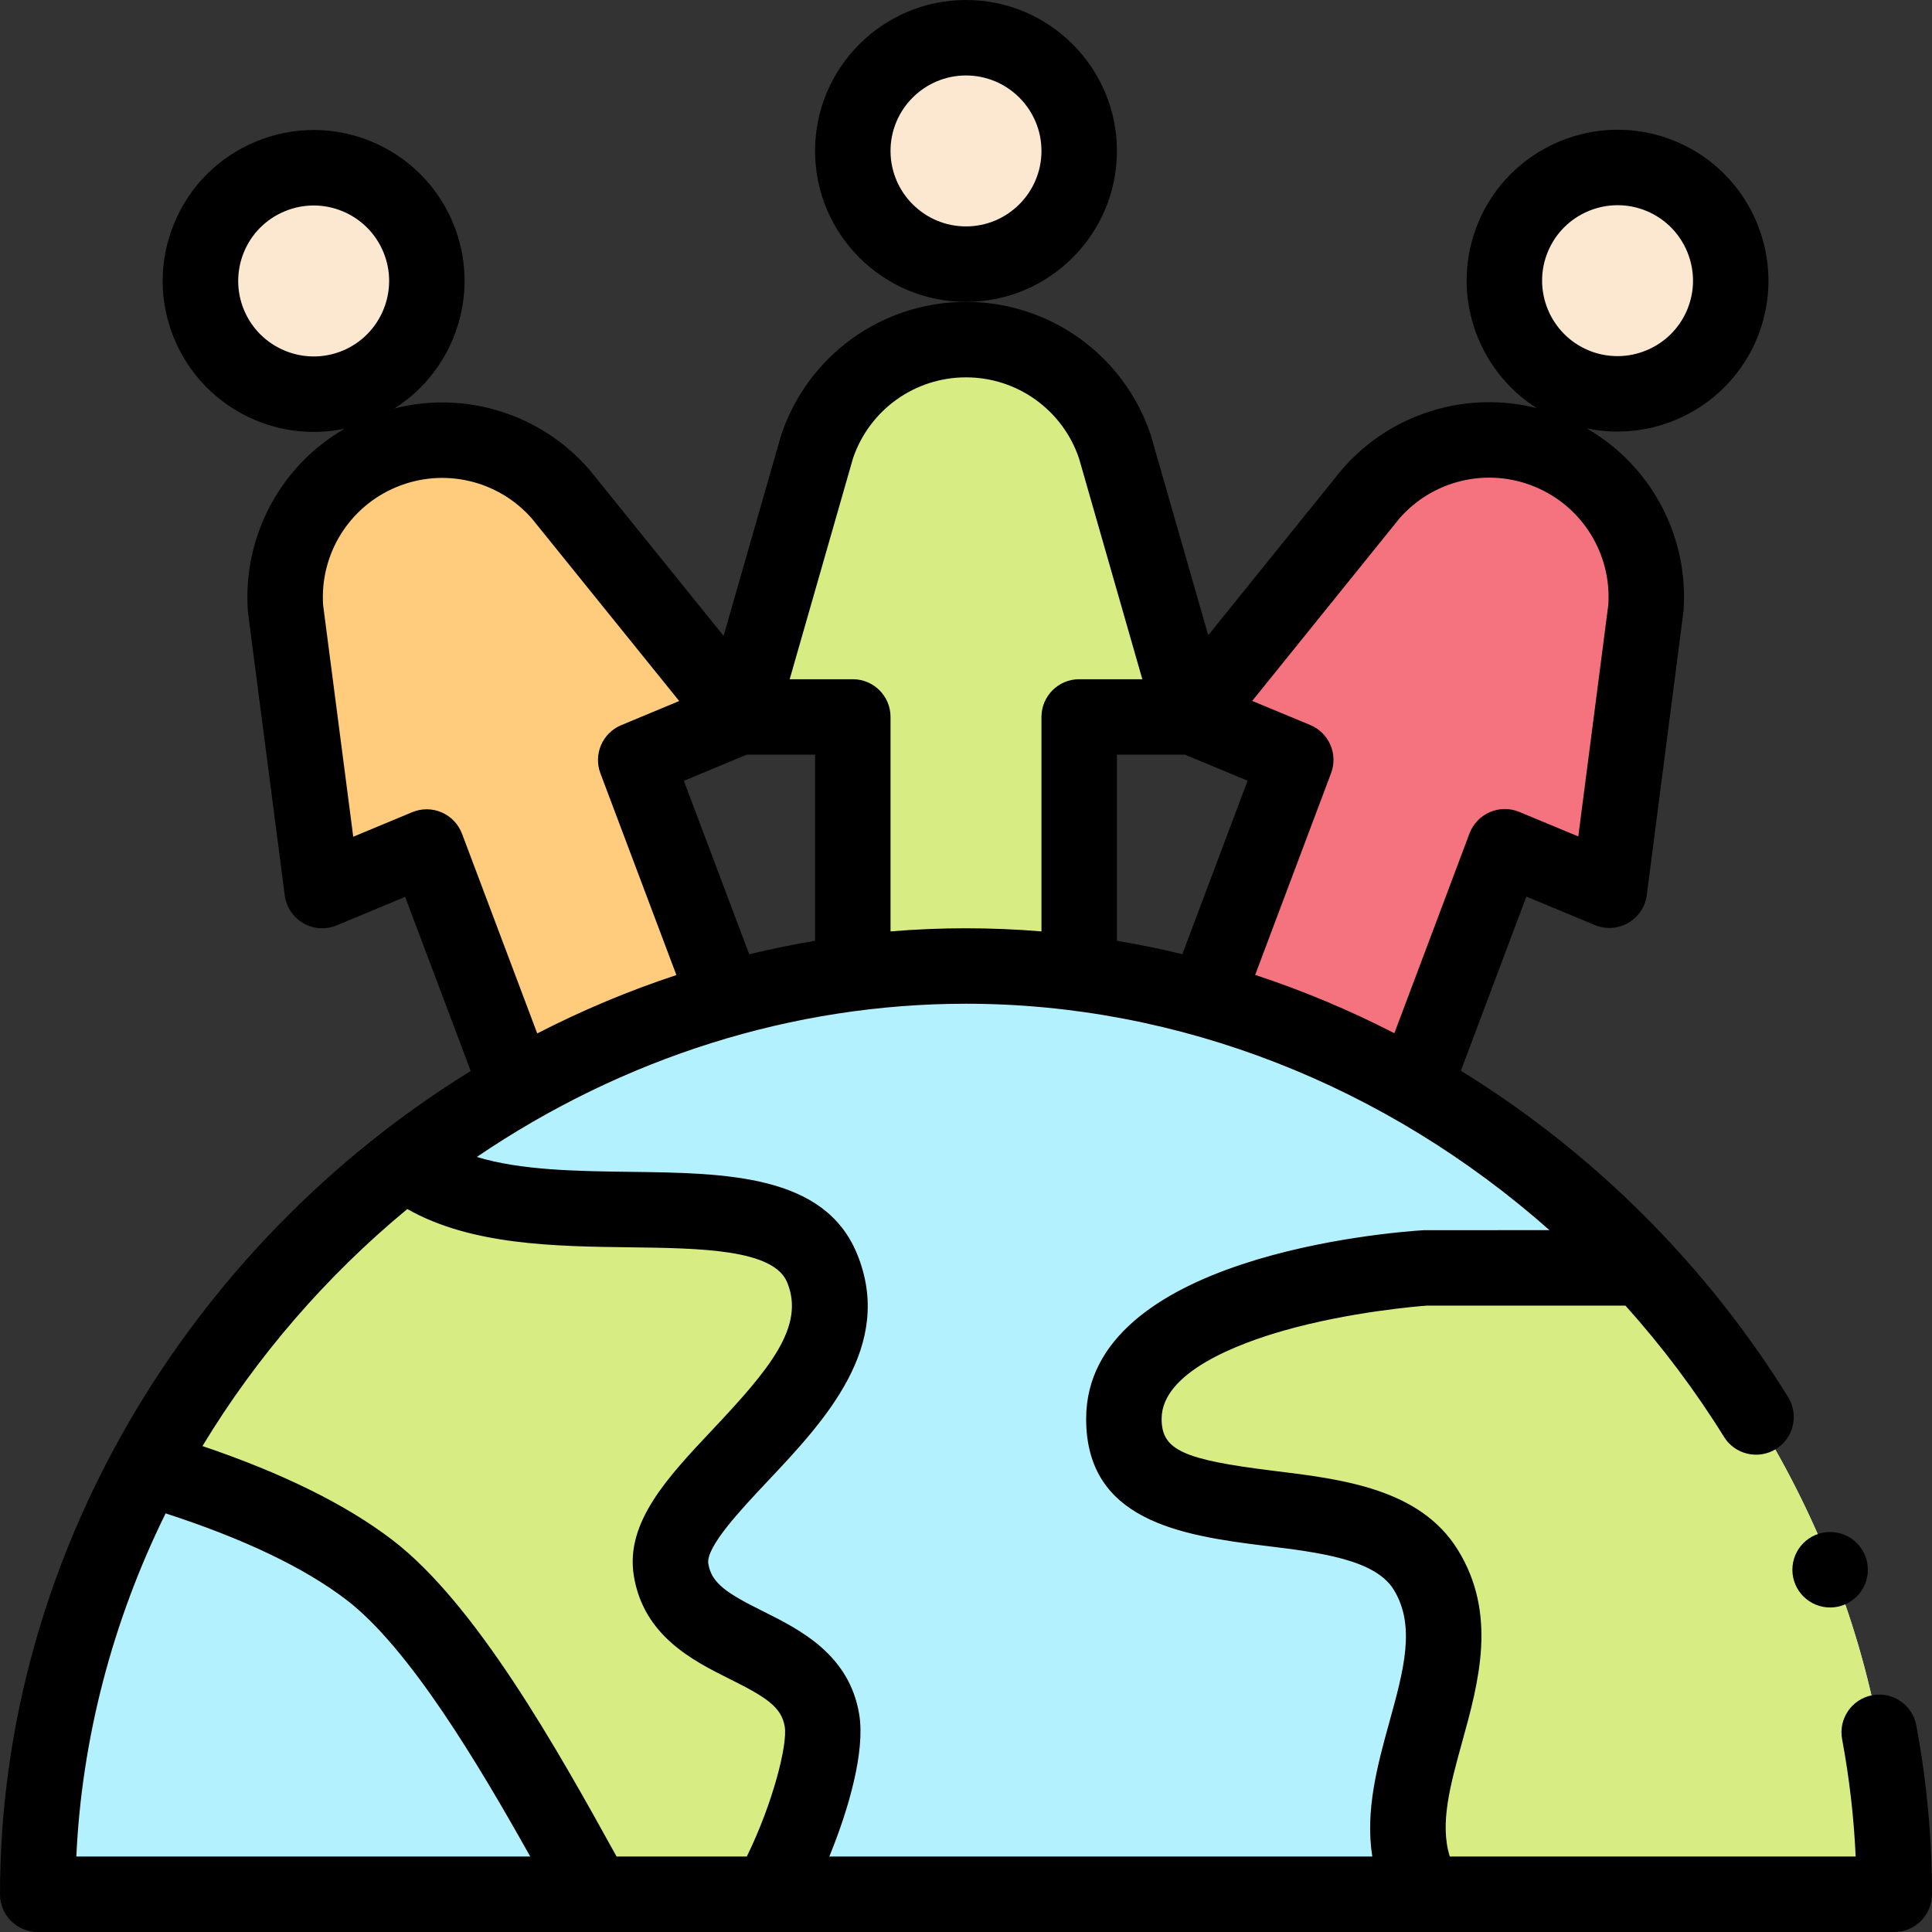
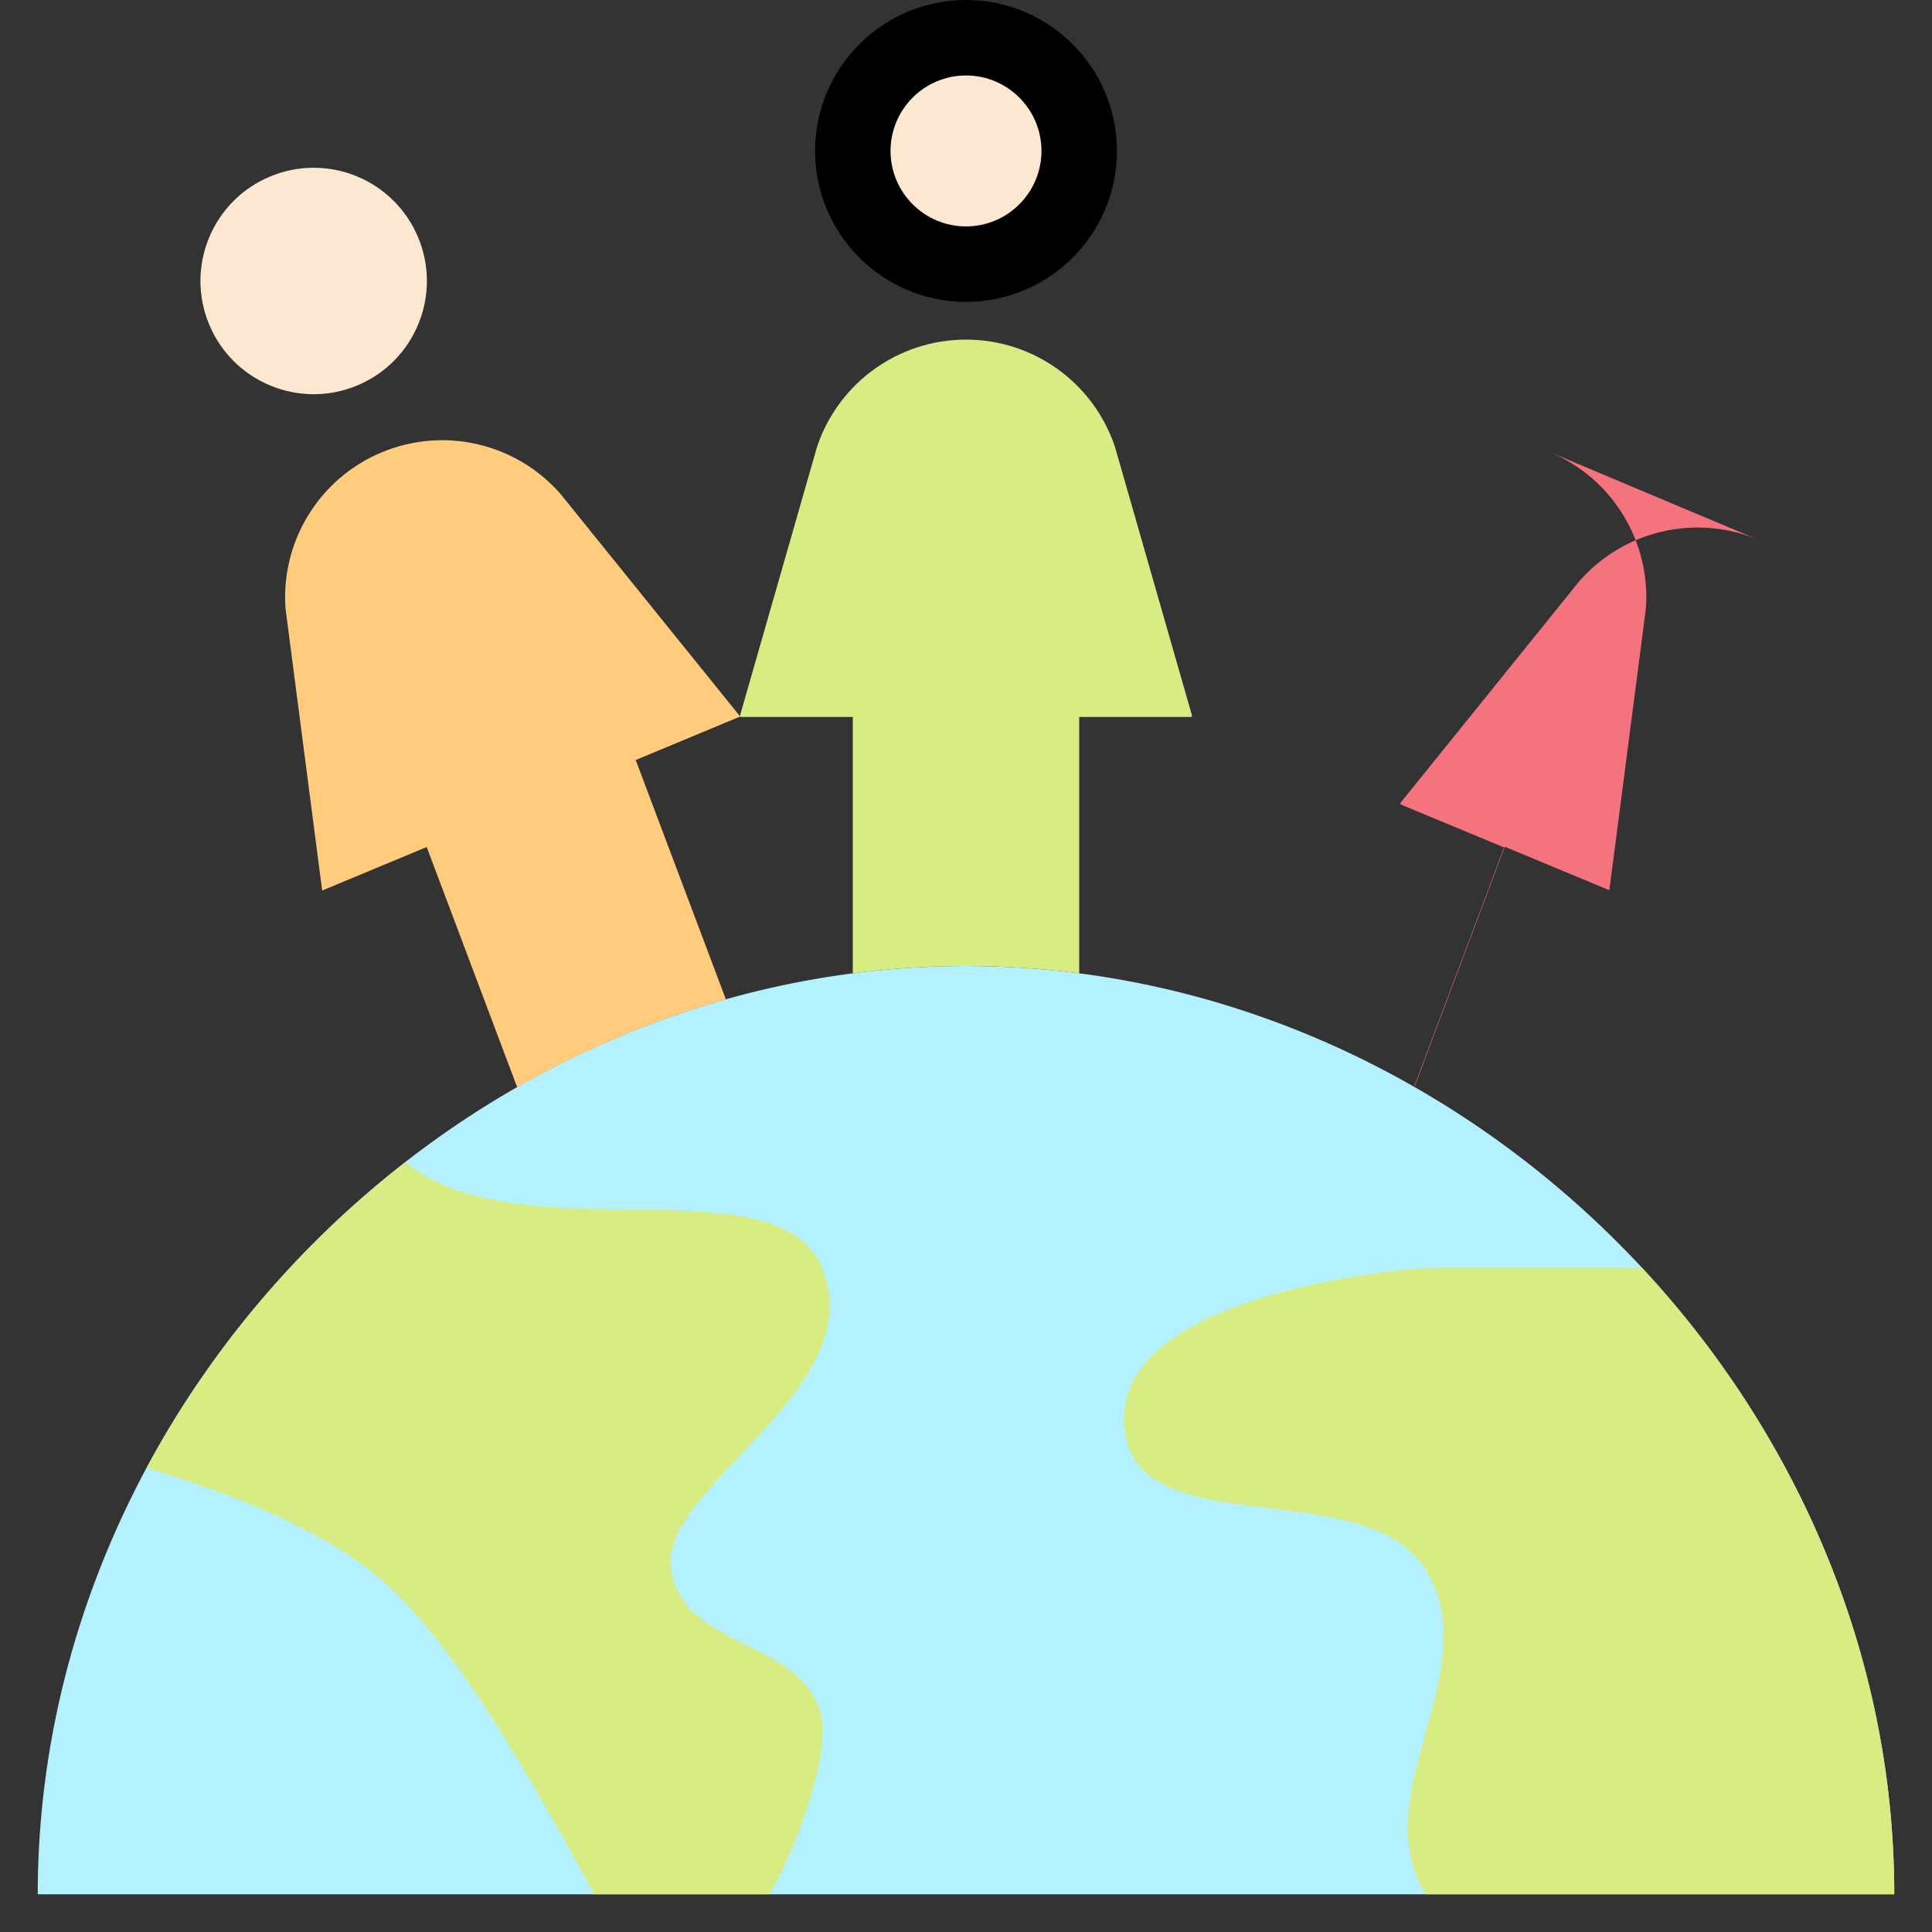
<svg xmlns="http://www.w3.org/2000/svg" id="Capa_1" enable-background="new 0 0 512 512" height="512" viewBox="0 0 512 512" width="512">
  <rect x="0" y="0" width="512" height="512" fill="#333333" stroke="none" />
  <g>
    <g>
      <path d="m256 256c-133.181 0-246 113.948-246 246h492c0-132.197-113.085-246-246-246z" fill="#b3f1ff" />
      <path d="m502 502h-124.16c-16.42-26.58 16.43-59.42 0-86-16.42-26.58-80-5.07-80-40s80-40 80-40h57.05l.16-.14c41.24 44.26 66.95 103.03 66.95 166.14z" fill="#d8ec84" />
-       <path d="m440.19 46.68c15.29 6.36 22.54 23.91 16.18 39.21s-23.92 22.55-39.22 16.19c-15.29-6.36-22.54-23.92-16.18-39.22s23.92-22.54 39.22-16.18z" fill="#fce8d0" />
-       <path d="m410.64 119.78c16.54 6.88 26.83 23.57 25.54 41.44l-9.68 74.7-27.71-11.52-23.75 63.15-.28.48c-17.31-9.9-35.83-17.76-55.21-23.21l.08-.29 23.76-63.16-27.39-11.38-.11-.38 47.36-58.71c11.76-13.51 30.85-18 47.39-11.12z" fill="#f5737f" />
+       <path d="m410.64 119.78c16.54 6.88 26.83 23.57 25.54 41.44l-9.68 74.7-27.71-11.52-23.75 63.15-.28.48l.08-.29 23.76-63.16-27.39-11.38-.11-.38 47.36-58.71c11.76-13.51 30.85-18 47.39-11.12z" fill="#f5737f" />
      <path d="m316 189.99v.01h-30v67.86l-.01.08c-9.86-1.28-19.87-1.94-29.99-1.94s-20.13.66-29.99 1.94l-.01-.08v-67.86h-30l.02-.06.14-.06-.09-.11 20.44-71.31c5.67-17 21.57-28.46 39.49-28.46s33.82 11.46 39.49 28.46l20.4 71.15-.2.25z" fill="#d8ec84" />
      <circle cx="256" cy="40" fill="#fce8d0" r="30" />
      <path d="m217.84 336c13.37 32.27-43.54 58.19-40 80s36.46 18.19 40 40c1.5 9.21-5.41 30.93-13.89 46h-46.45c-15.49-28.01-37.81-69.31-59.66-86-15.17-11.59-36.53-20.19-57.03-26.39l-1.88-.79c16.89-31.37 40.41-59 68.49-80.82 30.54 24.89 98.55-.66 110.42 28z" fill="#d8ec84" />
      <path d="m148.58 130.95 47.49 58.82-.05.17-27.55 11.47 23.79 63.15.08.29c-19.37 5.46-37.89 13.33-55.2 23.24l-.28-.48-23.78-63.14-27.7 11.53-9.71-74.7c-1.3-17.86 8.98-34.56 25.51-41.44 16.54-6.89 35.63-2.42 47.4 11.09z" fill="#ffcb7c" />
      <path d="m110.82 62.93c6.37 15.3-.87 32.86-16.16 39.23-15.3 6.37-32.86-.87-39.23-16.17-6.37-15.29.87-32.86 16.17-39.22 15.29-6.37 32.85.87 39.22 16.16z" fill="#fce8d0" />
    </g>
    <g>
      <path d="m296 40c0-22.056-17.944-40-40-40s-40 17.944-40 40 17.944 40 40 40 40-17.944 40-40zm-40 20c-11.028 0-20-8.972-20-20s8.972-20 20-20 20 8.972 20 20-8.972 20-20 20z" />
-       <circle cx="485" cy="416" r="10" />
-       <path d="m496.17 449.254c-5.429 1.016-9.006 6.24-7.989 11.668 1.919 10.256 3.122 20.67 3.593 31.077h-107.565c-2.703-8.644.09-18.824 3.271-30.331 4.396-15.9 9.377-33.921-1.133-50.924-10.015-16.211-30.561-18.727-48.688-20.946-24.246-2.969-29.82-5.548-29.82-13.798 0-12.35 20.334-19.962 32.454-23.401 17.515-4.969 35.443-6.419 37.896-6.599h52.566c9.726 10.827 18.506 22.502 26.118 34.779 2.908 4.694 9.07 6.141 13.769 3.23 4.693-2.91 6.14-9.074 3.229-13.768-21.03-33.924-50.504-64.171-86.724-86.476l17.359-46.159 18.154 7.547c2.874 1.195 6.144.983 8.842-.576 2.697-1.558 4.514-4.284 4.914-7.373 0 0 9.723-75.076 9.736-75.265 1.439-19.93-8.684-38.612-25.643-48.406 18.663 3.894 37.697-6.012 45.093-23.805h.001c8.463-20.36-1.215-43.813-21.575-52.282-20.369-8.466-43.827 1.21-52.294 21.576-7.573 18.221-.615 38.909 15.517 49.131-18.653-4.71-38.62 1.332-51.546 16.181-.082.094-.162.189-.24.287l-35.271 43.724s-15.175-52.914-15.219-53.049c-7.039-21.111-26.722-35.296-48.975-35.296-22.252 0-41.935 14.184-48.977 35.296-.045.135-.087.271-.126.409l-15.136 52.808s-35.558-44.037-35.64-44.131c-12.933-14.846-32.911-20.874-51.567-16.149 16.133-10.229 23.084-30.926 15.498-49.146 0 0 0-.001-.001-.002-8.495-20.393-31.889-30.05-52.289-21.548-9.867 4.102-17.545 11.802-21.618 21.684-4.073 9.88-4.053 20.753.055 30.613 7.424 17.832 26.492 27.679 45.115 23.78-16.954 9.796-27.067 28.481-25.617 48.412.014.188.033.376.057.563l9.71 74.7c.401 3.089 2.219 5.814 4.917 7.372 2.697 1.558 5.966 1.769 8.842.571l18.146-7.553 17.379 46.144c-74.765 46.095-124.748 128.551-124.748 218.177 0 5.523 4.477 10 10 10h492c5.522 0 10-4.477 10-10 0-14.945-1.4-30.003-4.161-44.756-1.016-5.429-6.235-9.007-11.669-7.99zm-85.966-382.555c4.244-10.213 15.992-15.006 26.146-10.786 10.18 4.234 15.018 15.959 10.786 26.138-4.234 10.186-15.963 15.028-26.145 10.796-10.18-4.235-15.02-15.965-10.787-26.148zm-39.297 70.635c8.965-10.187 23.365-13.532 35.892-8.322 12.508 5.203 20.287 17.728 19.425 31.224l-7.96 61.429-15.635-6.5c-2.504-1.04-5.323-1.021-7.812.057-2.488 1.078-4.433 3.119-5.388 5.657l-19.908 52.934c-11.938-6.137-24.282-11.305-36.888-15.451l20.115-53.472c1.898-5.045-.545-10.688-5.522-12.756l-15.374-6.387zm-56.873 62.666 16.593 6.896-17.292 45.967c-5.729-1.384-11.52-2.568-17.335-3.54v-49.323zm-87.974-78.566c4.368-12.83 16.375-21.434 29.94-21.434 13.566 0 25.572 8.606 29.94 21.436l16.791 58.564h-16.731c-5.522 0-10 4.477-10 10v56.83c-6.662-.55-13.354-.83-20-.83s-13.338.281-20 .83v-56.83c0-5.523-4.477-10-10-10h-16.727zm-28.185 78.566h18.125v49.321c-5.835.976-11.664 2.169-17.45 3.57l-17.315-45.964zm-107.058-107.072c-10.181 4.238-21.915-.598-26.156-10.784-4.194-10.067.448-21.847 10.785-26.144 10.216-4.256 21.898.589 26.142 10.773 4.239 10.182-.594 21.915-10.771 26.155zm31.621 128.018c-.956-2.538-2.901-4.578-5.39-5.654s-5.309-1.096-7.812-.053l-15.626 6.504-7.985-61.432c-.87-13.493 6.898-26.016 19.4-31.22 12.528-5.219 26.932-1.884 35.899 8.296l39.071 48.392-15.37 6.399c-4.976 2.072-7.414 7.714-5.514 12.757l20.141 53.465c-12.606 4.155-24.948 9.33-36.882 15.471zm-102.209 271.054c1.43-31.179 9.531-62.28 23.66-90.939 20.649 6.696 36.747 14.381 47.88 22.886 16.63 12.703 34.884 43.297 48.75 68.053zm177.68 0h-34.509c-15.882-28.742-37.298-66.995-59.489-83.946-12.235-9.348-29.116-17.681-50.26-24.831 14.3-23.646 32.835-45.102 54.288-62.815 16.898 9.597 39.12 9.888 59.019 10.144 18.684.241 38.004.49 41.644 9.276 4.837 11.675-4.686 23.037-19.767 39.038-11.913 12.64-23.164 24.578-20.866 38.737 2.591 15.963 15.778 22.542 25.406 27.346 9.487 4.733 13.734 7.36 14.594 12.659.765 4.693-3.104 20.221-10.06 34.392zm170.295-35.66c-3.096 11.199-6.475 23.452-4.533 35.66h-143.896c5.274-12.87 9.498-28.006 7.935-37.602-2.591-15.963-15.778-22.542-25.406-27.346-9.487-4.733-13.734-7.36-14.594-12.654-.717-4.418 8.76-14.474 15.679-21.815 15.077-15.998 33.841-35.907 23.689-60.409-8.681-20.961-34.7-21.296-59.863-21.62-14.434-.186-29.199-.394-40.856-3.951 38.851-26.362 83.752-40.603 129.641-40.603 56.548 0 111.394 21.726 154.622 60 0 0-33.204.007-33.415.02-9.146.58-89.367 6.907-89.367 49.98 0 26.877 24.806 30.885 47.389 33.65 14.325 1.754 29.139 3.568 34.105 11.607 5.92 9.578 2.652 21.398-1.13 35.083z" />
    </g>
  </g>
</svg>